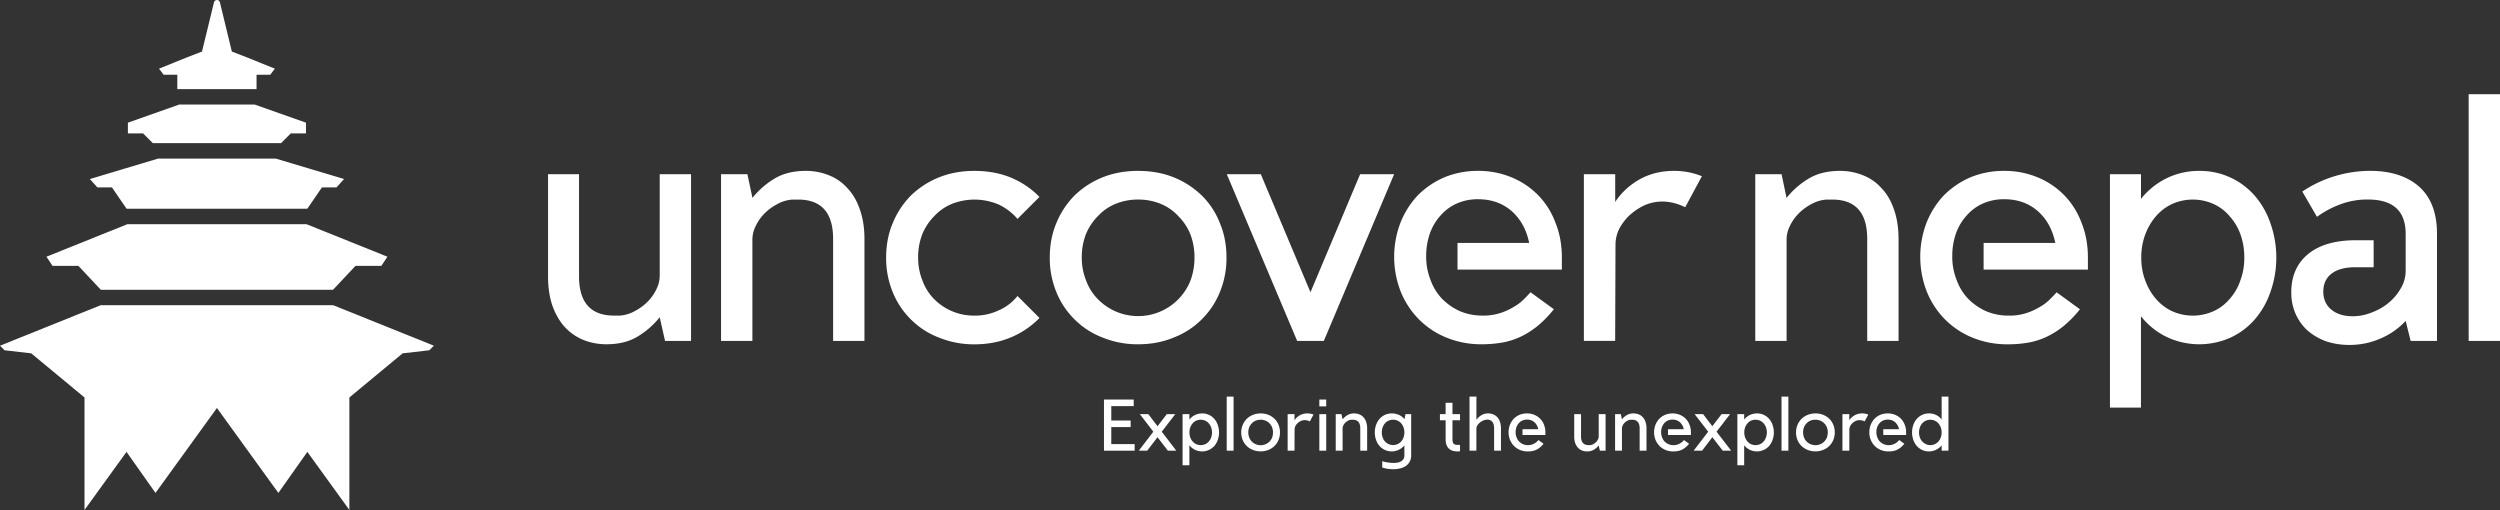
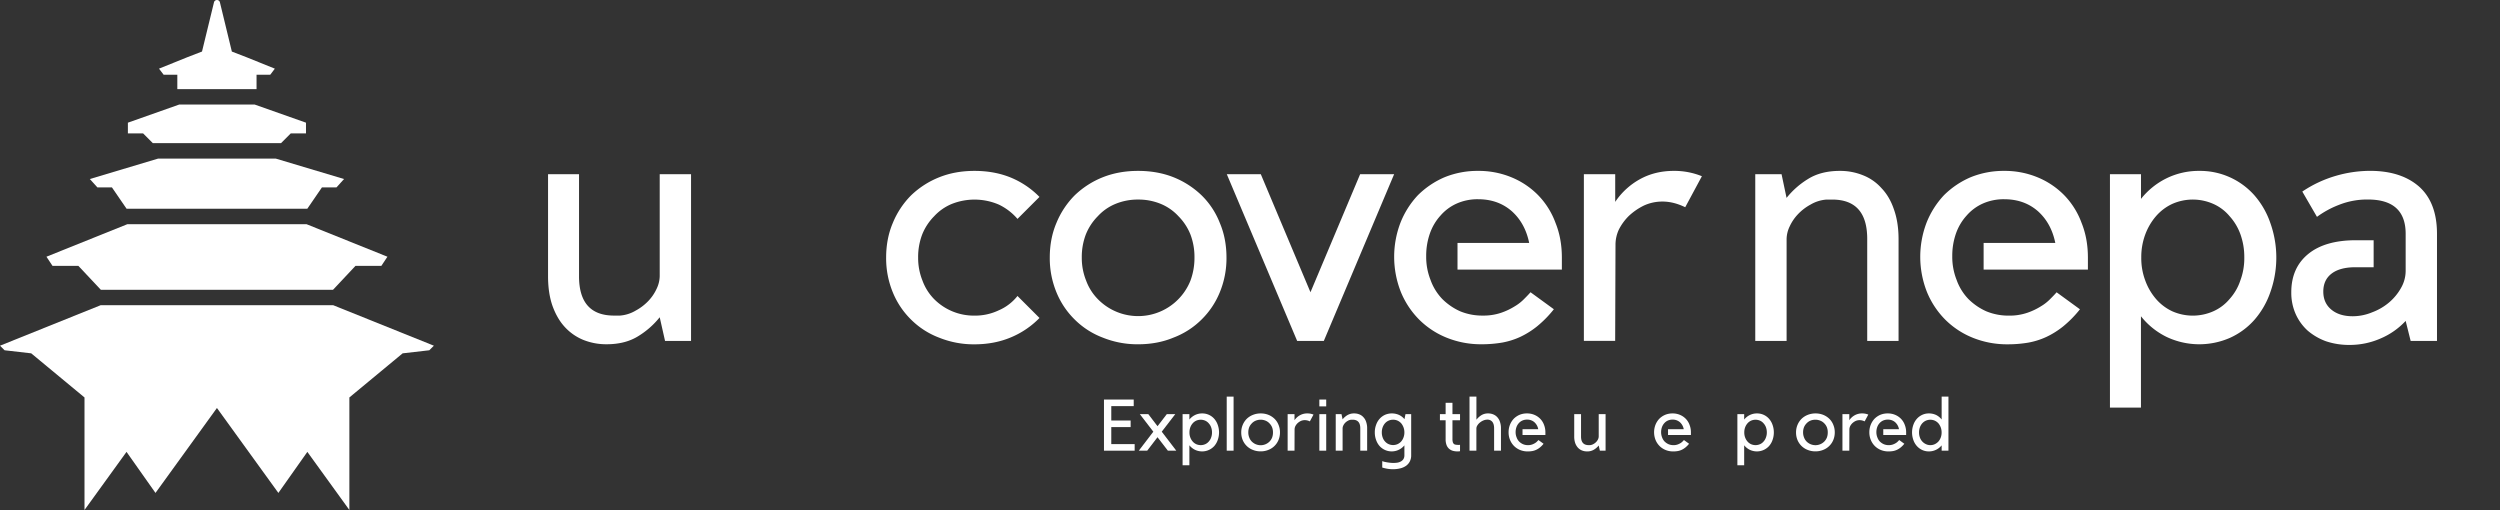
<svg xmlns="http://www.w3.org/2000/svg" id="Layer_1" data-name="Layer 1" viewBox="444.97 388.11 2970.62 605.98">
  <rect x="444.97" y="388.11" width="2970.62" height="605.98" fill="#333333" stroke="none" />
  <defs>
    <style>.cls-1{fill:#fff;}</style>
  </defs>
  <path class="cls-1" d="M1133,595.14V716.35q0,46.76,41.6,46.75h7.13a42.92,42.92,0,0,0,18.61-5.94,59.93,59.93,0,0,0,15.06-11.49,53,53,0,0,0,9.9-14.65,36,36,0,0,0,3.57-14.67V595.14h37.23V793.21h-30.89l-6.34-28.13a97.58,97.58,0,0,1-25.36,22.38q-15.45,9.7-37.63,9.71a73,73,0,0,1-27.73-5.15A61.21,61.21,0,0,1,1116,776.57q-9.12-9.9-14.66-25.35-5.16-15-5.15-34.87V595.14Z" />
-   <path class="cls-1" d="M1333.08,595.14l6,28.12a97.39,97.39,0,0,1,25.35-22.38q15.45-9.71,38-9.71a72.2,72.2,0,0,1,27.33,5.15,57.28,57.28,0,0,1,22.19,15.45q9.49,9.91,14.65,25,5.55,15.45,5.55,35.26V793.21h-37.24V672q0-46.74-41.59-46.75h-6.74a43.54,43.54,0,0,0-19,5.94,60,60,0,0,0-15.06,11.49,53.53,53.53,0,0,0-9.9,14.66A35.92,35.92,0,0,0,1339,672V793.21h-37.24V595.14Z" />
  <path class="cls-1" d="M1602.86,591.17q23.76,0,43.17,7.93a102,102,0,0,1,34.08,23L1654,648.22a67.56,67.56,0,0,0-22.18-17,73.21,73.21,0,0,0-55.86-.79,59.15,59.15,0,0,0-21,14.66,65.1,65.1,0,0,0-14.26,21.79,75.16,75.16,0,0,0-4.75,27.33,71.8,71.8,0,0,0,5.15,27.34,61.67,61.67,0,0,0,13.66,21.78,66.44,66.44,0,0,0,48.14,19.81,65.38,65.38,0,0,0,28.92-6.34,57,57,0,0,0,22.18-17l26.15,26.14a102.51,102.51,0,0,1-33.88,23q-19.61,8.31-43.37,8.32a110.1,110.1,0,0,1-42-7.92,95,95,0,0,1-33.27-21.39,96.19,96.19,0,0,1-21.79-32.49,106.09,106.09,0,0,1-7.92-41.2q0-22.57,7.92-41.2a100.62,100.62,0,0,1,21.79-32.88,103.23,103.23,0,0,1,33.27-21.39Q1579.88,591.17,1602.86,591.17Z" />
  <path class="cls-1" d="M1797.36,591.17q23,0,42,7.53a103.39,103.39,0,0,1,33.28,21.39A93.16,93.16,0,0,1,1894.41,653q7.92,18.63,7.93,41.2a106.1,106.1,0,0,1-7.93,41.2,96.31,96.31,0,0,1-21.78,32.49,95.1,95.1,0,0,1-33.28,21.39q-19,7.92-42,7.92a110,110,0,0,1-42-7.92,94.92,94.92,0,0,1-33.28-21.39,96.19,96.19,0,0,1-21.79-32.49,106.09,106.09,0,0,1-7.92-41.2q0-22.57,7.92-41.2a100.62,100.62,0,0,1,21.79-32.88,103.17,103.17,0,0,1,33.28-21.39Q1774.38,591.17,1797.36,591.17Zm0,34.07a69.2,69.2,0,0,0-26.94,5.15,59,59,0,0,0-21,14.66,65,65,0,0,0-14.27,21.79,75.16,75.16,0,0,0-4.75,27.33,71.8,71.8,0,0,0,5.15,27.34,61.55,61.55,0,0,0,13.67,21.78,66.92,66.92,0,0,0,110.32-21.78,77.2,77.2,0,0,0,4.76-27.34,75.16,75.16,0,0,0-4.76-27.33,65.1,65.1,0,0,0-14.26-21.79,59.2,59.2,0,0,0-21-14.66A69.24,69.24,0,0,0,1797.36,625.24Z" />
  <path class="cls-1" d="M1902.73,595.14h40.4l59,140.23,59-140.23h40.4L2018,793.21h-31.69Z" />
  <path class="cls-1" d="M2201.42,591.17a101.89,101.89,0,0,1,39.81,7.73,94.64,94.64,0,0,1,31.69,21.39A93.3,93.3,0,0,1,2293.33,653q7.52,18.63,7.52,41.2v14.26h-124V676.74H2262q-4.76-23.37-20.6-37.63-16.24-14.26-40-14.26a61,61,0,0,0-25.55,5.15,55.65,55.65,0,0,0-19.21,14.26A62.13,62.13,0,0,0,2144,665.65a80,80,0,0,0-4.36,26.94,74.11,74.11,0,0,0,5.15,28.12,63.52,63.52,0,0,0,13.87,22.58A71.48,71.48,0,0,0,2180,758,68.8,68.8,0,0,0,2207,763.1a65,65,0,0,0,21.79-3.37A77.51,77.51,0,0,0,2245,752a53.22,53.22,0,0,0,11.48-9.11q4.77-4.75,7.13-7.53l27.73,20.2a131,131,0,0,1-19.8,20.21,99.47,99.47,0,0,1-20.2,12.68,88.71,88.71,0,0,1-21.4,6.73,144.6,144.6,0,0,1-24.56,2,108.44,108.44,0,0,1-41.2-7.73,98.09,98.09,0,0,1-32.88-21.58A100.64,100.64,0,0,1,2109.52,735a113.65,113.65,0,0,1-.4-82.39,103.12,103.12,0,0,1,20.6-32.49,101.91,101.91,0,0,1,31.69-21.39A103.76,103.76,0,0,1,2201.42,591.17Z" />
  <path class="cls-1" d="M2364.24,595.14V628a84.23,84.23,0,0,1,29.31-26.93q17.84-9.9,40.41-9.91a86.92,86.92,0,0,1,33.28,6.34l-19.81,36.85q-13.87-6.75-26.94-6.74a52.4,52.4,0,0,0-22.18,4.75,73.56,73.56,0,0,0-17.83,12.28,62.8,62.8,0,0,0-11.89,16.24,43,43,0,0,0-4,17l-.4,115.28H2327V595.14Z" />
  <path class="cls-1" d="M2561.91,595.14l5.94,28.12a97.6,97.6,0,0,1,25.36-22.38q15.43-9.71,38-9.71a72.16,72.16,0,0,1,27.33,5.15,57.32,57.32,0,0,1,22.18,15.45q9.52,9.91,14.66,25,5.53,15.45,5.55,35.26V793.21h-37.24V672q0-46.74-41.6-46.75h-6.73a43.62,43.62,0,0,0-19,5.94,59.93,59.93,0,0,0-15,11.49,53.31,53.31,0,0,0-9.9,14.66,36,36,0,0,0-3.57,14.66V793.21h-37.23V595.14Z" />
  <path class="cls-1" d="M2826.53,591.17a102,102,0,0,1,39.82,7.73A94.74,94.74,0,0,1,2898,620.29a93.28,93.28,0,0,1,20.4,32.68q7.51,18.63,7.52,41.2v14.26H2802V676.74h85.17q-4.76-23.37-20.59-37.63-16.26-14.26-40-14.26A61,61,0,0,0,2801,630a55.74,55.74,0,0,0-19.21,14.26,62.29,62.29,0,0,0-12.68,21.39,80,80,0,0,0-4.36,26.94,73.92,73.92,0,0,0,5.16,28.12,63.36,63.36,0,0,0,13.86,22.58A71.73,71.73,0,0,0,2805.14,758a68.84,68.84,0,0,0,26.94,5.15,65,65,0,0,0,21.79-3.37,77,77,0,0,0,16.24-7.72,53.55,53.55,0,0,0,11.49-9.11q4.76-4.75,7.13-7.53l27.73,20.2a131,131,0,0,1-19.81,20.21,99.2,99.2,0,0,1-20.2,12.68,88.49,88.49,0,0,1-21.39,6.73,144.77,144.77,0,0,1-24.56,2,108.36,108.36,0,0,1-41.2-7.73,98,98,0,0,1-32.88-21.58A100.66,100.66,0,0,1,2734.63,735a113.79,113.79,0,0,1-.4-82.39,103.12,103.12,0,0,1,20.6-32.49,101.84,101.84,0,0,1,31.7-21.39A103.71,103.71,0,0,1,2826.53,591.17Z" />
  <path class="cls-1" d="M3058.27,591.17a86.25,86.25,0,0,1,65.57,29.12A98.43,98.43,0,0,1,3142.66,653a122.6,122.6,0,0,1,0,82.4,98.43,98.43,0,0,1-18.82,32.68,85.87,85.87,0,0,1-28.92,21.39,90.81,90.81,0,0,1-75.47-1,88.37,88.37,0,0,1-30.5-24.57V872.44h-36.84V595.14H2989v29.31a88.46,88.46,0,0,1,30.5-24.56A87.16,87.16,0,0,1,3058.27,591.17Zm-51.49,152.12A57.92,57.92,0,0,0,3026.19,758a60.19,60.19,0,0,0,48.72,0,53.41,53.41,0,0,0,19.42-14.66A61.61,61.61,0,0,0,3107,721.51a75.18,75.18,0,0,0,4.75-27.34,79.94,79.94,0,0,0-4.55-27.53,64.52,64.52,0,0,0-12.87-21.59,53.52,53.52,0,0,0-19.42-14.66,60.19,60.19,0,0,0-48.72,0,58.05,58.05,0,0,0-19.41,14.66,71,71,0,0,0-12.68,21.59,76.76,76.76,0,0,0-4.76,27.53,75.18,75.18,0,0,0,4.76,27.34A70.39,70.39,0,0,0,3006.78,743.29Z" />
  <path class="cls-1" d="M3180.68,615.74a142.39,142.39,0,0,1,39.61-18.62,146.76,146.76,0,0,1,40.8-6q36.85,0,58.24,18.62,21.39,19,21.39,56.26V793.21h-31.3l-5.93-23.77a87.4,87.4,0,0,1-30.11,21,91,91,0,0,1-36.45,7.53,85.92,85.92,0,0,1-28.12-4.36A70.31,70.31,0,0,1,3187,780.93a59.19,59.19,0,0,1-14.26-19.81,62.16,62.16,0,0,1-5.15-25.75q0-28.92,20-45.36t56.85-16.44h21v32.09h-21.78q-18.23,0-28.13,7.53t-9.91,21.39q0,13.47,9.51,21.39t25.35,7.92a60.62,60.62,0,0,0,23.38-4.75,67.23,67.23,0,0,0,20.2-11.88A62.51,62.51,0,0,0,3298.13,730a40.89,40.89,0,0,0,5.36-20v-44q0-40.8-44.77-40.81a90.22,90.22,0,0,0-34.47,6.34,111.43,111.43,0,0,0-26.14,14.26Z" />
-   <path class="cls-1" d="M3415.59,500.06V793.21h-37.24V500.06Z" />
  <polygon class="cls-1" points="626.55 558.19 702.74 558.19 778.93 558.19 790.5 546.59 808.56 546.59 808.56 533.88 747.57 512.33 702.74 512.33 657.92 512.33 596.93 533.88 596.93 546.59 614.99 546.59 626.55 558.19" />
  <polygon class="cls-1" points="577.98 610.79 595.37 636.15 702.74 636.15 810.12 636.15 827.5 610.79 844.8 610.79 853.78 600.84 772.56 576.53 702.74 576.53 632.93 576.53 551.71 600.84 560.69 610.79 577.98 610.79" />
  <polygon class="cls-1" points="538.09 704.02 564.82 732.46 702.74 732.46 840.66 732.46 867.39 704.02 898.12 704.02 905.33 693.15 809.16 654.49 702.74 654.49 596.33 654.49 500.16 693.15 507.36 704.02 538.09 704.02" />
  <path class="cls-1" d="M655.67,476.88V494h94.14v-17.1H766.1l5.45-7.2-33.48-13.52-17.6-6.8-14.21-58.6a3.63,3.63,0,0,0-7,0L685,449.36l-17.6,6.8-33.48,13.52,5.45,7.2Z" />
  <polygon class="cls-1" points="840.95 750.79 702.74 750.79 564.53 750.79 444.97 798.88 450.41 804.32 482.07 807.96 545.33 860.35 545.38 860.39 545.38 994.09 595.31 925.05 629.73 973.83 702.74 872.89 775.75 973.83 810.18 925.05 860.11 994.09 860.11 860.39 860.15 860.35 923.41 807.96 955.08 804.32 960.52 798.88 840.95 750.79" />
  <path class="cls-1" d="M1792.1,862.87v7.81h-26.65v17.1h23v7.81h-23v20.23h27.78v7.81h-36.46V862.87Z" />
  <path class="cls-1" d="M1799.39,880.23h10.07l10.94,14.32,11-14.32h10.07l-16.06,20.83,17.28,22.57h-10l-12.33-16-12.24,16h-10l17.27-22.57Z" />
  <path class="cls-1" d="M1873.44,879.36a18.88,18.88,0,0,1,14.37,6.38,21.54,21.54,0,0,1,4.12,7.16,26.75,26.75,0,0,1,0,18.06,21.44,21.44,0,0,1-4.12,7.16,19.55,19.55,0,0,1-22.88,4.47,19.28,19.28,0,0,1-6.68-5.38V941h-8.07V880.23h8.07v6.42a19.39,19.39,0,0,1,6.68-5.38A19.17,19.17,0,0,1,1873.44,879.36Zm-11.28,33.34a12.75,12.75,0,0,0,4.25,3.21,13.18,13.18,0,0,0,10.68,0,11.74,11.74,0,0,0,4.25-3.21,13.5,13.5,0,0,0,2.78-4.78,16.55,16.55,0,0,0,1-6,17.34,17.34,0,0,0-1-6,13.85,13.85,0,0,0-2.82-4.73,11.76,11.76,0,0,0-4.25-3.22,13.29,13.29,0,0,0-10.68,0,12.78,12.78,0,0,0-4.25,3.22,15.35,15.35,0,0,0-2.78,4.73,16.67,16.67,0,0,0-1,6,16.34,16.34,0,0,0,1,6A15.38,15.38,0,0,0,1862.16,912.7Z" />
  <path class="cls-1" d="M1910.77,859.39v64.24h-8.16V859.39Z" />
  <path class="cls-1" d="M1942.89,879.36a24.81,24.81,0,0,1,9.2,1.65,22.47,22.47,0,0,1,7.29,4.69,20.32,20.32,0,0,1,4.78,7.2,22.82,22.82,0,0,1,1.74,9,23.18,23.18,0,0,1-1.74,9,21.29,21.29,0,0,1-12.07,11.81,23.67,23.67,0,0,1-9.2,1.73,24,24,0,0,1-9.2-1.73A21.29,21.29,0,0,1,1921.62,911a23.18,23.18,0,0,1-1.74-9,22.82,22.82,0,0,1,1.74-9,22.06,22.06,0,0,1,4.78-7.2,22.47,22.47,0,0,1,7.29-4.69A24.74,24.74,0,0,1,1942.89,879.36Zm0,7.47A15.13,15.13,0,0,0,1937,888a13,13,0,0,0-4.6,3.22,14.08,14.08,0,0,0-3.13,4.77,16.59,16.59,0,0,0-1,6,15.62,15.62,0,0,0,1.13,6,13.51,13.51,0,0,0,3,4.78,14.9,14.9,0,0,0,21.1,0,14.62,14.62,0,0,0,3.08-4.78,17,17,0,0,0,1-6,16.59,16.59,0,0,0-1-6,14.23,14.23,0,0,0-3.13-4.77,13,13,0,0,0-4.6-3.22A15.13,15.13,0,0,0,1942.89,886.83Z" />
  <path class="cls-1" d="M1983.17,880.23v7.21a18.54,18.54,0,0,1,6.42-5.91,17.92,17.92,0,0,1,8.86-2.17,19,19,0,0,1,7.29,1.39l-4.34,8.07a13.52,13.52,0,0,0-5.91-1.47,11.56,11.56,0,0,0-4.86,1,16.14,16.14,0,0,0-3.9,2.69,13.69,13.69,0,0,0-2.61,3.56,9.34,9.34,0,0,0-.86,3.73l-.09,25.26H1975v-43.4Z" />
  <path class="cls-1" d="M2012.68,862.87h8.16V871h-8.16Zm8.16,17.36v43.4h-8.16v-43.4Z" />
  <path class="cls-1" d="M2039,880.23l1.3,6.16a21.24,21.24,0,0,1,5.55-4.9,15.38,15.38,0,0,1,8.34-2.13,15.84,15.84,0,0,1,6,1.13,12.51,12.51,0,0,1,4.86,3.38,14.55,14.55,0,0,1,3.21,5.47,22.8,22.8,0,0,1,1.22,7.73v26.56h-8.16V897.07q0-10.25-9.12-10.24h-1.47a9.45,9.45,0,0,0-4.17,1.3,12.85,12.85,0,0,0-3.3,2.51,11.63,11.63,0,0,0-2.17,3.22,7.91,7.91,0,0,0-.78,3.21v26.56h-8.16v-43.4Z" />
  <path class="cls-1" d="M2121.8,880.23V929.1a15.58,15.58,0,0,1-1.65,7.38,14.59,14.59,0,0,1-4.51,5.17,20,20,0,0,1-6.86,3,34.94,34.94,0,0,1-8.77,1,39.91,39.91,0,0,1-5.82-.43,50.74,50.74,0,0,1-6.77-1.56v-7.64c.29.11.87.32,1.74.61s1.91.46,3.13.69,2.54.43,4,.61a37.8,37.8,0,0,0,4.43.26h.08a31.08,31.08,0,0,0,4.69-.35,13.37,13.37,0,0,0,4.17-1.47,8.64,8.64,0,0,0,2.95-2.78,8.47,8.47,0,0,0,1.13-4.52V917.3a19.43,19.43,0,0,1-29.48.82,21.61,21.61,0,0,1-4.12-7.16,25.67,25.67,0,0,1-1.56-9.07,25,25,0,0,1,1.56-9,21.31,21.31,0,0,1,4.17-7.16,19.77,19.77,0,0,1,6.42-4.73,20.93,20.93,0,0,1,16.5.09,18.22,18.22,0,0,1,6.6,5.12l1.21-6Zm-31.08,32.47a12.13,12.13,0,0,0,4.26,3.12,13.16,13.16,0,0,0,10.67,0,13.33,13.33,0,0,0,4.26-3.12,15.36,15.36,0,0,0,2.77-4.78,16.34,16.34,0,0,0,1.05-6,16.81,16.81,0,0,0-3.82-10.85,13.51,13.51,0,0,0-4.26-3.13,13.27,13.27,0,0,0-10.67,0,12.28,12.28,0,0,0-4.26,3.13,15.23,15.23,0,0,0-2.82,4.82,17.47,17.47,0,0,0-1,6,17.12,17.12,0,0,0,1,6A13.65,13.65,0,0,0,2090.72,912.7Z" />
  <path class="cls-1" d="M2170.85,866.77v13.46h9v7.29h-9v22.22a13,13,0,0,0,.43,3.74,4.78,4.78,0,0,0,1.31,2.17,4.24,4.24,0,0,0,2.17.86,15.11,15.11,0,0,0,3,.26,18.11,18.11,0,0,0,2.08-.08v7.55a6.05,6.05,0,0,1-1,.18,19.81,19.81,0,0,1-2,.08,20.64,20.64,0,0,1-5.47-.69,12.4,12.4,0,0,1-4.56-2.48,11.19,11.19,0,0,1-3-4.47,19.26,19.26,0,0,1-1.08-6.94v-22.4h-6.77v-7.29h6.77V866.77Z" />
  <path class="cls-1" d="M2199.32,859.39v27.44a23.5,23.5,0,0,1,5.64-5.21,14.87,14.87,0,0,1,8.43-2.26,15.57,15.57,0,0,1,5.9,1.13,13.08,13.08,0,0,1,4.81,3.34,15.19,15.19,0,0,1,3.18,5.51,22.81,22.81,0,0,1,1.21,7.73v26.56h-8.15V897.07q0-5.12-2.13-7.73a7.19,7.19,0,0,0-5.87-2.6,12.15,12.15,0,0,0-4.77,1,16.49,16.49,0,0,0-4.16,2.52,13.07,13.07,0,0,0-3,3.42,6.81,6.81,0,0,0-1.13,3.56v26.39h-8.16V859.39Z" />
  <path class="cls-1" d="M2259.48,879.36a22.31,22.31,0,0,1,8.73,1.69,20.86,20.86,0,0,1,6.94,4.69,20.42,20.42,0,0,1,4.48,7.16,23.91,23.91,0,0,1,1.65,9v3.13H2254.1v-6.95h18.66a14.6,14.6,0,0,0-4.51-8.24,12.77,12.77,0,0,0-8.77-3.13,13.32,13.32,0,0,0-5.59,1.13,12.26,12.26,0,0,0-4.22,3.12,13.71,13.71,0,0,0-2.77,4.69,17.49,17.49,0,0,0-1,5.91,16.32,16.32,0,0,0,1.13,6.16,14.05,14.05,0,0,0,3,5,15.63,15.63,0,0,0,4.69,3.21,15.13,15.13,0,0,0,5.9,1.13,14.37,14.37,0,0,0,4.78-.74,17.27,17.27,0,0,0,3.55-1.69,11.44,11.44,0,0,0,2.52-2c.7-.7,1.21-1.25,1.56-1.65l6.08,4.43a28.08,28.08,0,0,1-4.34,4.42,21,21,0,0,1-4.43,2.78,19.39,19.39,0,0,1-4.69,1.48,31.53,31.53,0,0,1-5.38.43,23.66,23.66,0,0,1-9-1.69,21.56,21.56,0,0,1-7.21-4.73,21.92,21.92,0,0,1-4.77-7.21,23.36,23.36,0,0,1-1.74-9.11,23.72,23.72,0,0,1,1.65-9,22.74,22.74,0,0,1,4.51-7.11,22.24,22.24,0,0,1,6.95-4.69A22.7,22.7,0,0,1,2259.48,879.36Z" />
  <path class="cls-1" d="M2323.63,880.23v26.56q0,10.25,9.12,10.25h1.56a9.46,9.46,0,0,0,4.08-1.3,13.29,13.29,0,0,0,3.3-2.52,11.63,11.63,0,0,0,2.17-3.22,7.84,7.84,0,0,0,.78-3.21V880.23h8.16v43.4H2346l-1.39-6.16a20.8,20.8,0,0,1-5.56,4.9,15.14,15.14,0,0,1-8.24,2.13,15.77,15.77,0,0,1-6.07-1.13,13.29,13.29,0,0,1-4.87-3.38,16.18,16.18,0,0,1-3.21-5.56,23.63,23.63,0,0,1-1.13-7.64V880.23Z" />
-   <path class="cls-1" d="M2370.94,880.23l1.3,6.16a21.62,21.62,0,0,1,5.56-4.9,15.38,15.38,0,0,1,8.34-2.13,15.81,15.81,0,0,1,6,1.13,12.59,12.59,0,0,1,4.86,3.38,14.68,14.68,0,0,1,3.21,5.47,22.81,22.81,0,0,1,1.21,7.73v26.56h-8.15V897.07q0-10.25-9.12-10.24h-1.48a9.45,9.45,0,0,0-4.16,1.3,13,13,0,0,0-3.3,2.51,11.63,11.63,0,0,0-2.17,3.22,7.94,7.94,0,0,0-.79,3.21v26.56h-8.15v-43.4Z" />
  <path class="cls-1" d="M2432.41,879.36a22.34,22.34,0,0,1,8.73,1.69,20.86,20.86,0,0,1,6.94,4.69,20.4,20.4,0,0,1,4.47,7.16,23.91,23.91,0,0,1,1.65,9v3.13H2427v-6.95h18.66a14.65,14.65,0,0,0-4.51-8.24,12.81,12.81,0,0,0-8.77-3.13,13.4,13.4,0,0,0-5.6,1.13,12.22,12.22,0,0,0-4.21,3.12,13.9,13.9,0,0,0-2.78,4.69,17.49,17.49,0,0,0-1,5.91,16.32,16.32,0,0,0,1.12,6.16,14.05,14.05,0,0,0,3,5,15.88,15.88,0,0,0,4.69,3.21,15.18,15.18,0,0,0,5.91,1.13,14.3,14.3,0,0,0,4.77-.74,17.37,17.37,0,0,0,3.56-1.69,11.68,11.68,0,0,0,2.52-2q1-1.05,1.56-1.65l6.08,4.43a29,29,0,0,1-4.34,4.42,21.53,21.53,0,0,1-4.43,2.78,19.53,19.53,0,0,1-4.69,1.48,31.62,31.62,0,0,1-5.38.43,23.75,23.75,0,0,1-9-1.69,21.52,21.52,0,0,1-7.2-4.73,21.94,21.94,0,0,1-4.78-7.21,24.84,24.84,0,0,1-.08-18.06,22.56,22.56,0,0,1,4.51-7.11,22.31,22.31,0,0,1,6.94-4.69A22.76,22.76,0,0,1,2432.41,879.36Z" />
-   <path class="cls-1" d="M2458.63,880.23h10.07l10.93,14.32,11-14.32h10.07l-16.06,20.83L2502,923.63h-10l-12.33-16-12.24,16h-10l17.28-22.57Z" />
  <path class="cls-1" d="M2532.68,879.36a18.84,18.84,0,0,1,14.36,6.38,21.56,21.56,0,0,1,4.13,7.16,26.91,26.91,0,0,1,0,18.06,21.46,21.46,0,0,1-4.13,7.16,19.54,19.54,0,0,1-22.87,4.47,19.31,19.31,0,0,1-6.69-5.38V941h-8.07V880.23h8.07v6.42a19.43,19.43,0,0,1,6.69-5.38A19.14,19.14,0,0,1,2532.68,879.36Zm-11.29,33.34a12.85,12.85,0,0,0,4.25,3.21,13.18,13.18,0,0,0,10.68,0,11.65,11.65,0,0,0,4.25-3.21,13.5,13.5,0,0,0,2.78-4.78,16.34,16.34,0,0,0,1.05-6,17.58,17.58,0,0,0-1-6,14,14,0,0,0-2.83-4.73,11.68,11.68,0,0,0-4.25-3.22,13.29,13.29,0,0,0-10.68,0,12.88,12.88,0,0,0-4.25,3.22,15.35,15.35,0,0,0-2.78,4.73,16.89,16.89,0,0,0-1,6,16.55,16.55,0,0,0,1,6A15.38,15.38,0,0,0,2521.39,912.7Z" />
-   <path class="cls-1" d="M2570,859.39v64.24h-8.15V859.39Z" />
  <path class="cls-1" d="M2602.13,879.36a24.81,24.81,0,0,1,9.2,1.65,22.68,22.68,0,0,1,7.29,4.69,20.43,20.43,0,0,1,4.77,7.2,22.82,22.82,0,0,1,1.74,9,23.18,23.18,0,0,1-1.74,9,21.23,21.23,0,0,1-12.06,11.81,23.67,23.67,0,0,1-9.2,1.73,24.08,24.08,0,0,1-9.21-1.73A21.29,21.29,0,0,1,2580.85,911a23.36,23.36,0,0,1-1.73-9,23,23,0,0,1,1.73-9,22.06,22.06,0,0,1,4.78-7.2,22.57,22.57,0,0,1,7.29-4.69A24.79,24.79,0,0,1,2602.13,879.36Zm0,7.47a15.14,15.14,0,0,0-5.91,1.12,13.06,13.06,0,0,0-4.6,3.22,14.38,14.38,0,0,0-3.13,4.77,16.59,16.59,0,0,0-1,6,15.81,15.81,0,0,0,1.13,6,13.65,13.65,0,0,0,3,4.78,14.67,14.67,0,0,0,4.65,3.16,14.88,14.88,0,0,0,16.45-3.16,14.62,14.62,0,0,0,3.08-4.78,17,17,0,0,0,1-6,16.59,16.59,0,0,0-1-6,14.2,14.2,0,0,0-3.12-4.77A13.15,13.15,0,0,0,2608,888,15.2,15.2,0,0,0,2602.13,886.83Z" />
  <path class="cls-1" d="M2642.4,880.23v7.21a18.49,18.49,0,0,1,6.43-5.91,17.86,17.86,0,0,1,8.85-2.17,18.89,18.89,0,0,1,7.29,1.39l-4.34,8.07a13.52,13.52,0,0,0-5.9-1.47,11.49,11.49,0,0,0-4.86,1,16,16,0,0,0-3.91,2.69,13.42,13.42,0,0,0-2.6,3.56,9.36,9.36,0,0,0-.87,3.73l-.09,25.26h-8.16v-43.4Z" />
  <path class="cls-1" d="M2688.15,879.36a22.34,22.34,0,0,1,8.73,1.69,20.86,20.86,0,0,1,6.94,4.69,20.4,20.4,0,0,1,4.47,7.16,23.91,23.91,0,0,1,1.65,9v3.13h-27.17v-6.95h18.66a14.65,14.65,0,0,0-4.51-8.24,12.81,12.81,0,0,0-8.77-3.13,13.4,13.4,0,0,0-5.6,1.13,12.22,12.22,0,0,0-4.21,3.12,13.71,13.71,0,0,0-2.77,4.69,17.24,17.24,0,0,0-1,5.91,16.32,16.32,0,0,0,1.12,6.16,14.05,14.05,0,0,0,3,5,15.88,15.88,0,0,0,4.69,3.21,15.18,15.18,0,0,0,5.91,1.13,14.3,14.3,0,0,0,4.77-.74,17.37,17.37,0,0,0,3.56-1.69,11.68,11.68,0,0,0,2.52-2q1-1.05,1.56-1.65l6.08,4.43a29,29,0,0,1-4.34,4.42,21.53,21.53,0,0,1-4.43,2.78,19.53,19.53,0,0,1-4.69,1.48,31.62,31.62,0,0,1-5.38.43,23.75,23.75,0,0,1-9-1.69,21.52,21.52,0,0,1-7.2-4.73,21.94,21.94,0,0,1-4.78-7.21,23.36,23.36,0,0,1-1.74-9.11,23.72,23.72,0,0,1,1.66-9,22.56,22.56,0,0,1,4.51-7.11,22.31,22.31,0,0,1,6.94-4.69A22.76,22.76,0,0,1,2688.15,879.36Z" />
  <path class="cls-1" d="M2760.21,859.39v64.24h-8.08V917.3a19.36,19.36,0,0,1-15.1,7.2,18.7,18.7,0,0,1-8-1.69,19.4,19.4,0,0,1-6.34-4.69,21.21,21.21,0,0,1-4.17-7.16,26.91,26.91,0,0,1,0-18.06,21.31,21.31,0,0,1,4.17-7.16,19.54,19.54,0,0,1,6.34-4.69,18.7,18.7,0,0,1,8-1.69,19.92,19.92,0,0,1,8.5,1.82,19.62,19.62,0,0,1,6.6,5.39V859.39Zm-31.08,53.31a13.18,13.18,0,0,0,4.25,3.12,11.77,11.77,0,0,0,5.34,1.22,12,12,0,0,0,5.34-1.18,13.88,13.88,0,0,0,4.25-3.16,15.57,15.57,0,0,0,2.78-4.78,17.12,17.12,0,0,0,1-6,16.66,16.66,0,0,0-3.82-10.81,13.47,13.47,0,0,0-4.25-3.13,13.29,13.29,0,0,0-10.68,0,13.36,13.36,0,0,0-4.25,3.13,14.86,14.86,0,0,0-2.82,4.82,17.23,17.23,0,0,0-1,6,16.9,16.9,0,0,0,1,6A13.35,13.35,0,0,0,2729.13,912.7Z" />
</svg>